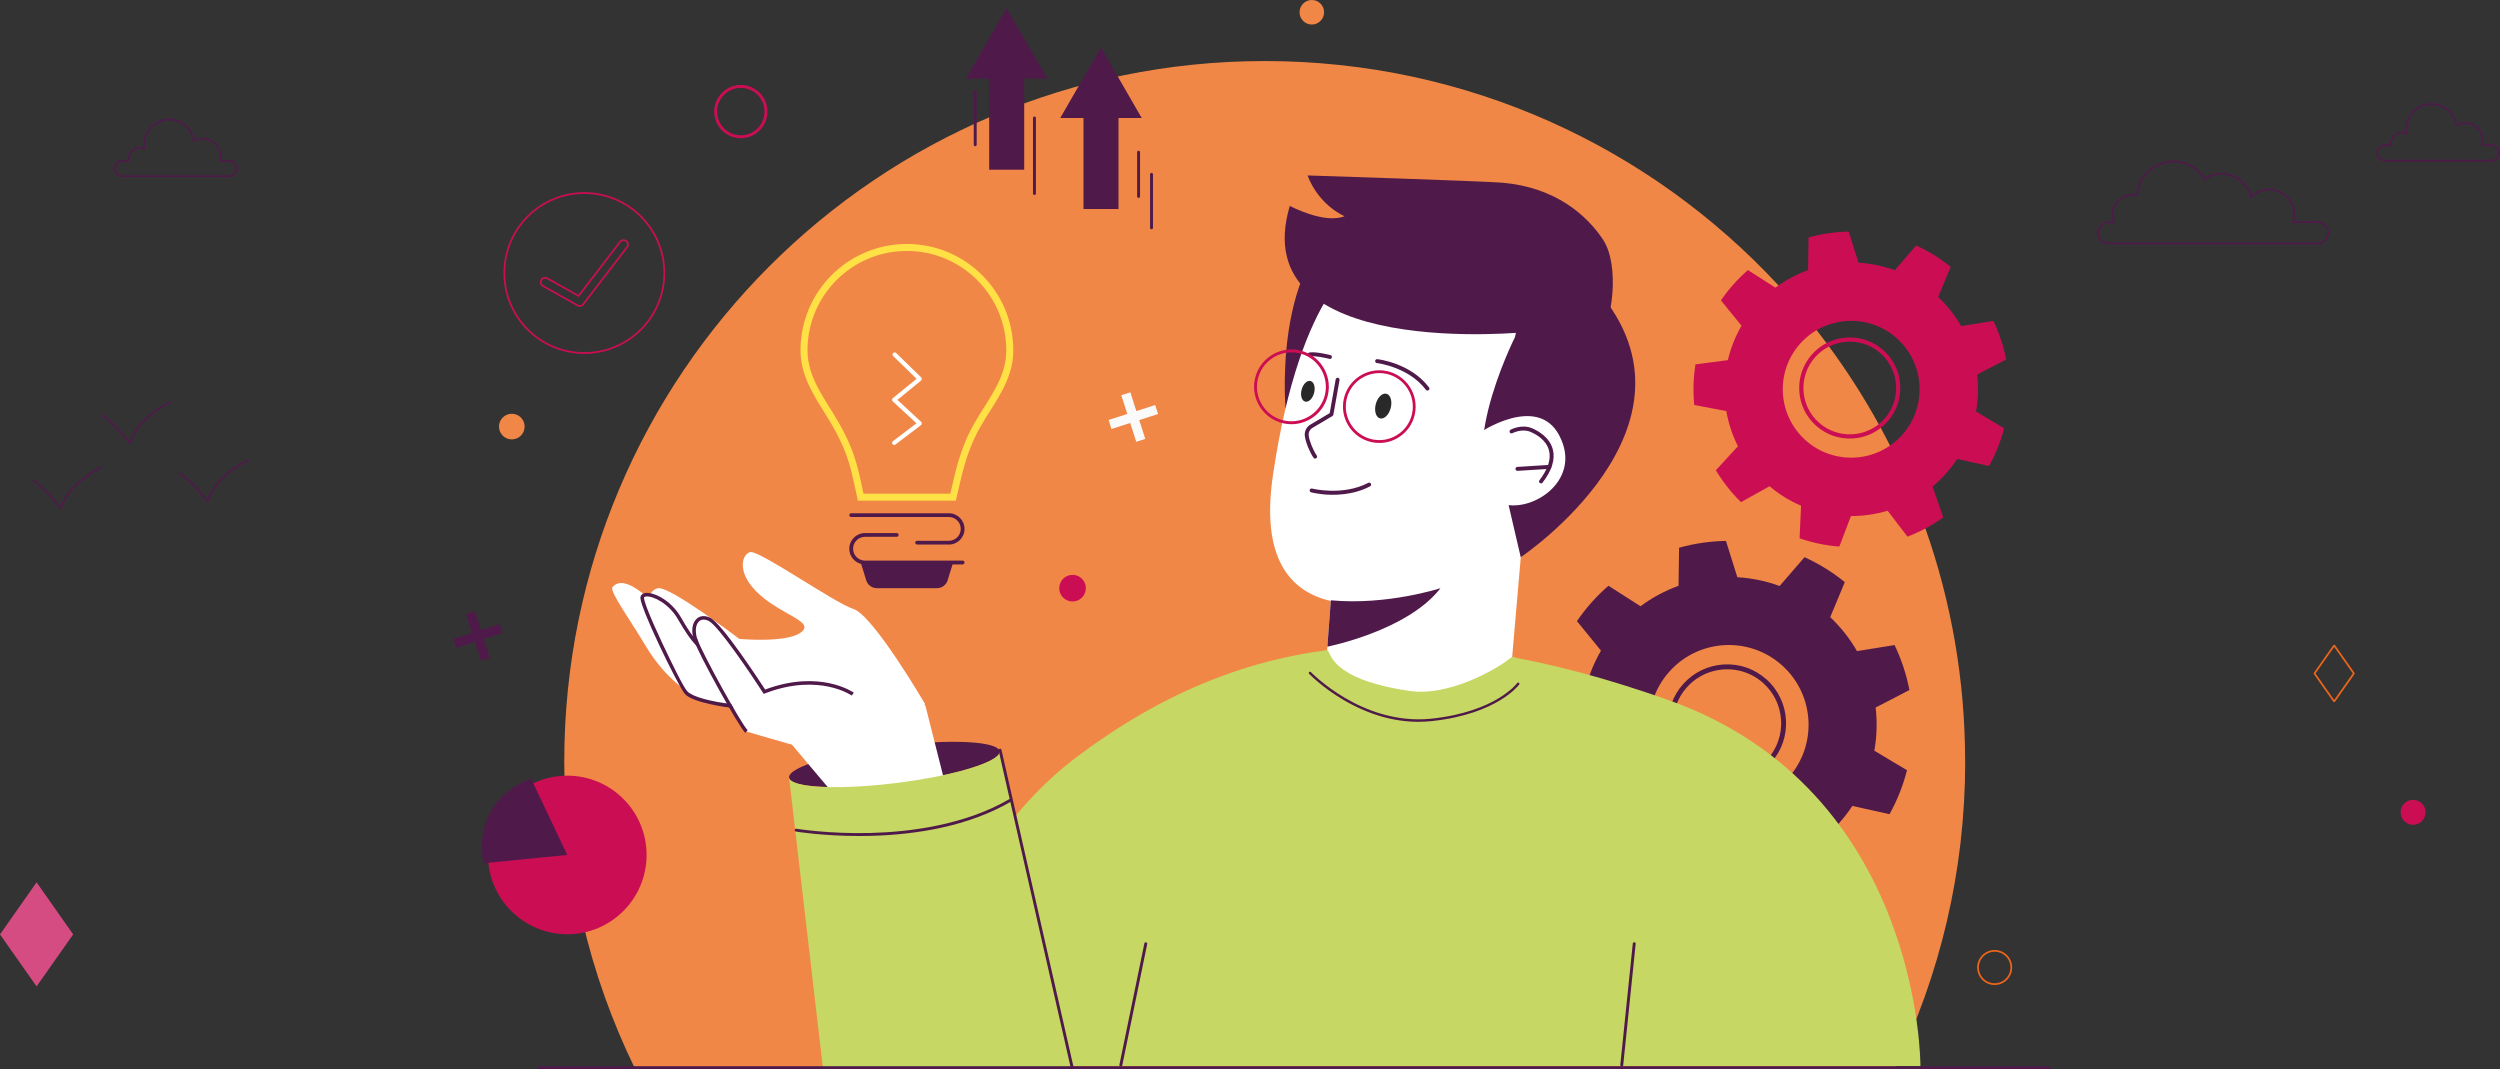
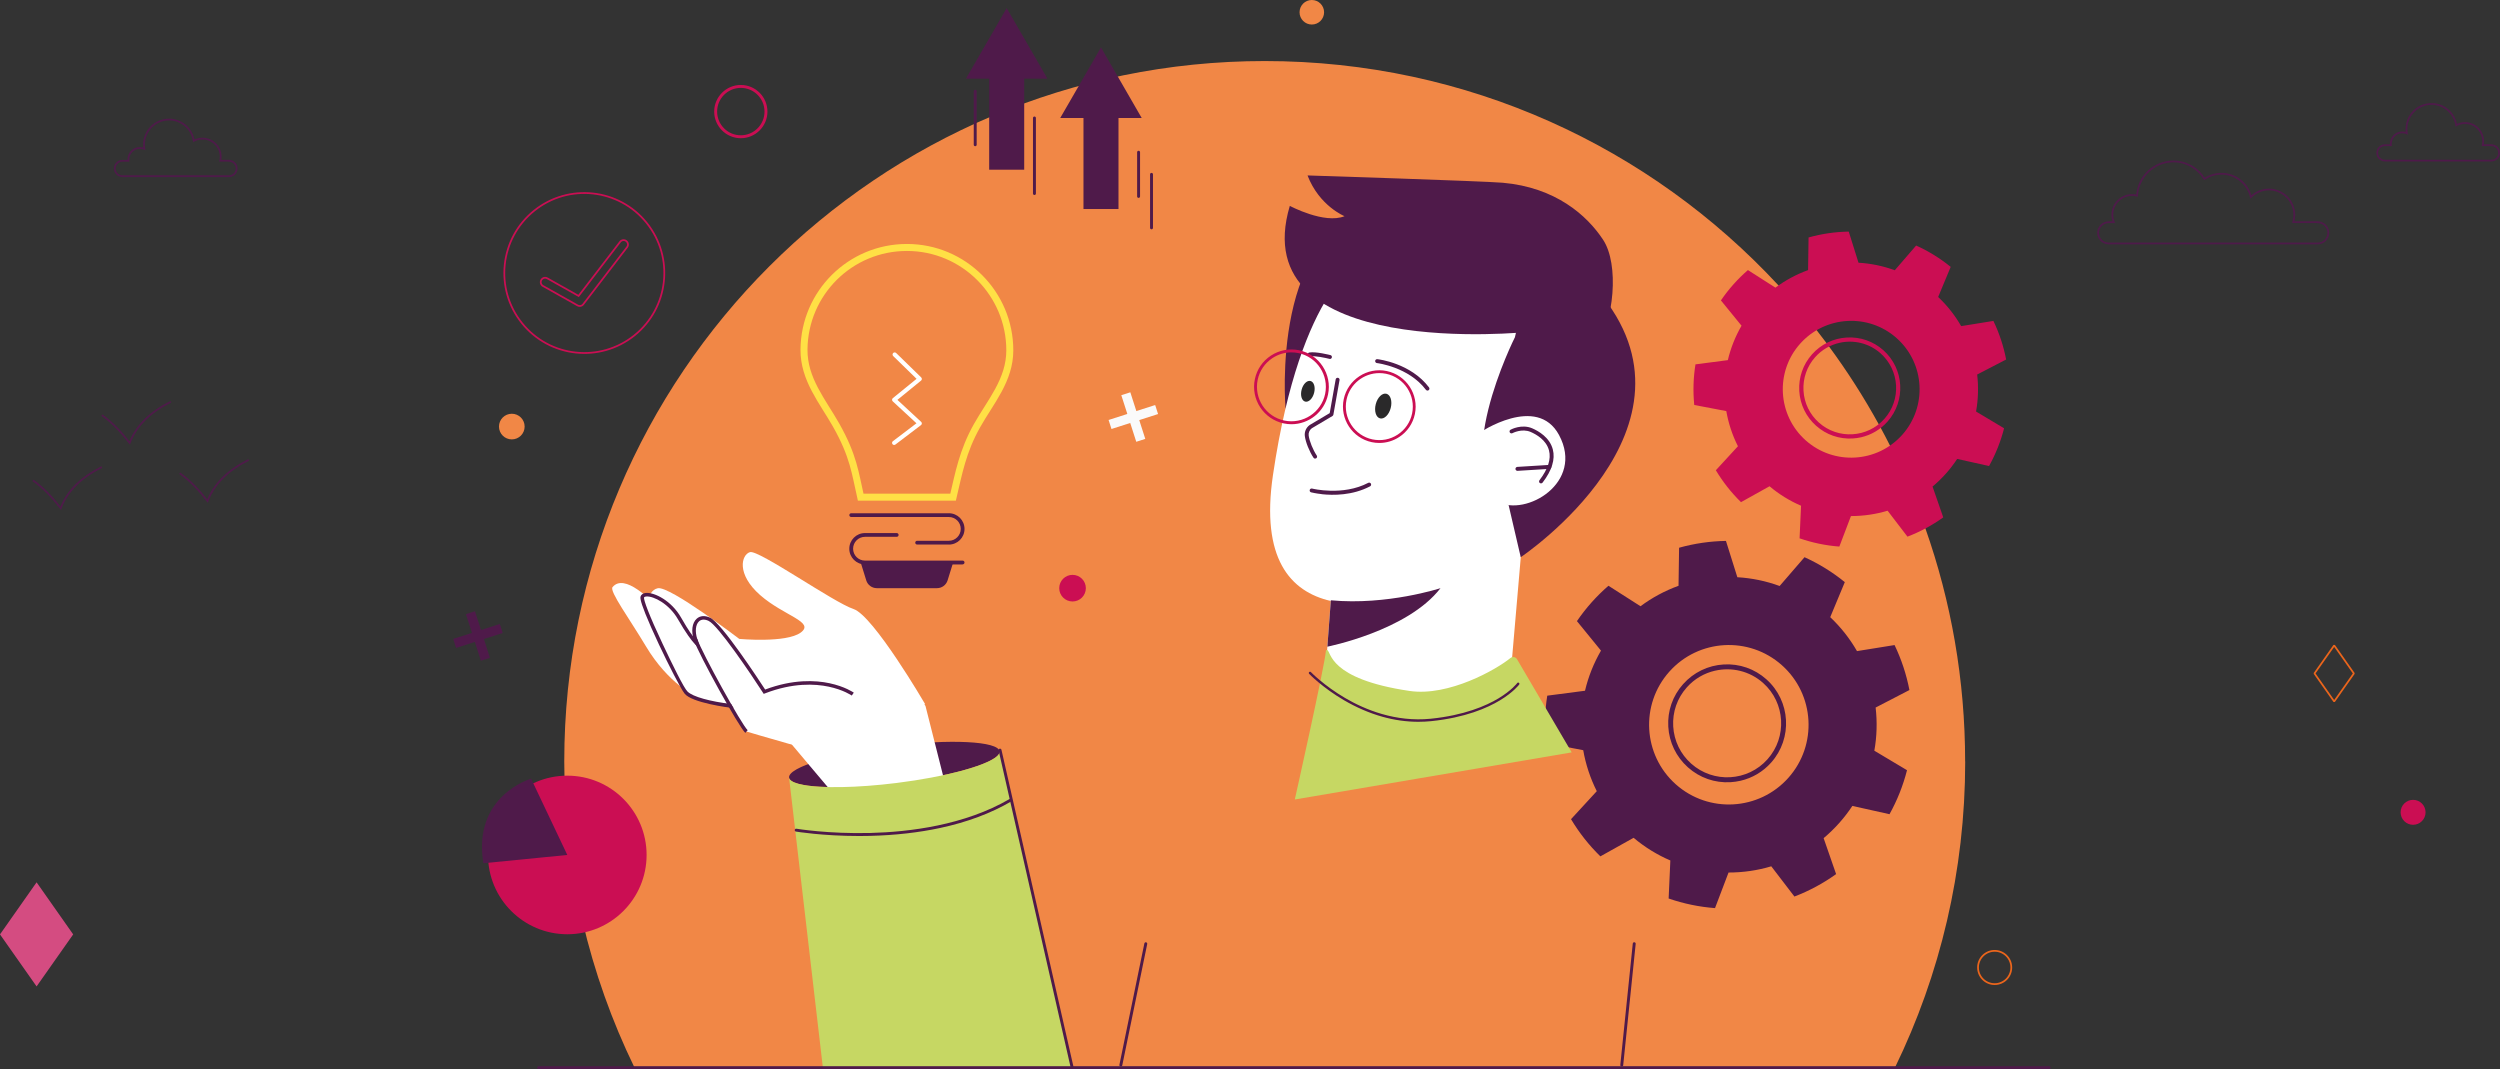
<svg xmlns="http://www.w3.org/2000/svg" id="Camada_2" viewBox="0 0 715.36 305.92">
  <rect x="0" y="0" width="715.36" height="305.92" fill="#333333" stroke="none" />
  <defs>
    <style>.cls-1,.cls-2{fill:#fff;}.cls-3{fill:#fafafa;}.cls-2,.cls-4,.cls-5{fill-rule:evenodd;}.cls-6{fill:#f18746;}.cls-7{stroke:#cb0e53;}.cls-7,.cls-8,.cls-9,.cls-10{fill:none;}.cls-7,.cls-8,.cls-10{stroke-miterlimit:10;}.cls-7,.cls-9,.cls-10{stroke-width:.5px;}.cls-11{fill:#d44c81;}.cls-4,.cls-12{fill:#cb0e53;}.cls-5,.cls-13{fill:#4f1a4a;}.cls-8{stroke:#ffe045;stroke-width:2px;}.cls-9{stroke:#ec651b;stroke-linecap:square;stroke-linejoin:bevel;}.cls-10{stroke:#4f1a4a;}.cls-14{fill:#c6d763;}.cls-15{fill:#2a292a;}</style>
  </defs>
  <g id="conteudo">
    <g>
      <path class="cls-6" d="M562.33,217.9c0,31.37-7.21,61.06-20.06,87.5H181.52c-12.85-26.44-20.06-56.13-20.06-87.5,0-110.69,89.74-200.43,200.43-200.43,58.09,0,110.4,24.71,147.01,64.2,3.81,4.11,7.46,8.39,10.92,12.81,.95,1.22,1.89,2.45,2.82,3.69,.25,.33,.49,.66,.73,.99,5.21,7.07,9.96,14.49,14.21,22.22,.2,.36,.39,.72,.59,1.08,.91,1.67,1.79,3.35,2.64,5.05,3.86,7.63,7.26,15.55,10.13,23.7,7.36,20.87,11.37,43.31,11.37,66.7Z" />
      <g>
        <path class="cls-12" d="M532.58,125.12c-.8,.18-1.62,.3-2.45,.35-3.86,.22-7.57-1.07-10.46-3.64-2.89-2.57-4.6-6.11-4.82-9.97-.22-3.86,1.07-7.57,3.64-10.46,2.57-2.89,6.11-4.6,9.97-4.82,3.86-.22,7.57,1.07,10.46,3.64,5.96,5.31,6.48,14.48,1.17,20.43-2.02,2.26-4.63,3.8-7.52,4.47Zm-6.28-27.01c-2.58,.6-5.01,1.97-6.9,4.09-2.36,2.64-3.54,6.05-3.34,9.59,.2,3.54,1.77,6.78,4.42,9.14,5.46,4.87,13.86,4.38,18.73-1.08,4.87-5.46,4.38-13.86-1.08-18.73-3.34-2.97-7.77-3.95-11.82-3.01Z" />
        <path class="cls-4" d="M554.59,84.99l3.59-8.62c-3.02-2.46-6.34-4.51-9.89-6.11l-6.11,7.07c-3.33-1.22-6.83-1.95-10.38-2.15l-2.79-8.91c-3.89,.06-7.76,.63-11.5,1.68l-.14,9.34c-3.34,1.21-6.49,2.9-9.34,5.02l-7.87-5.03c-2.94,2.55-5.54,5.47-7.73,8.68l5.9,7.24c-1.78,3.07-3.1,6.39-3.92,9.85l-9.26,1.21c-.62,3.84-.73,7.75-.35,11.62l9.17,1.75c.61,3.5,1.73,6.89,3.33,10.06l-6.32,6.87c2,3.34,4.42,6.41,7.2,9.13l8.16-4.55c2.72,2.29,5.75,4.17,9.02,5.57l-.42,9.33c3.67,1.27,7.5,2.07,11.38,2.36l3.32-8.73c3.55,0,7.09-.51,10.49-1.53l5.68,7.42c3.64-1.39,7.08-3.24,10.24-5.51l-3.06-8.82c2.72-2.28,5.1-4.94,7.05-7.91l9.12,2.03c1.89-3.4,3.34-7.03,4.3-10.8l-8.02-4.79c.63-3.5,.73-7.07,.32-10.59l8.29-4.3c-.74-3.82-1.96-7.53-3.65-11.04l-9.22,1.49c-1.77-3.08-3.98-5.88-6.57-8.32Zm-10.27,39.42c-7.19,8.06-19.57,8.78-27.64,1.59-8.06-7.19-8.78-19.58-1.59-27.64,7.19-8.07,19.58-8.78,27.64-1.59,8.07,7.19,8.78,19.57,1.59,27.64Z" />
      </g>
      <circle class="cls-12" cx="306.9" cy="168.3" r="3.81" />
      <g>
        <g>
          <rect class="cls-13" x="283.05" y="16.06" width="10.02" height="32.5" />
          <polygon class="cls-13" points="288.06 2.32 276.4 22.51 299.72 22.51 288.06 2.32" />
        </g>
        <g>
          <rect class="cls-13" x="310.03" y="27.31" width="10.02" height="32.5" />
          <polygon class="cls-13" points="315.04 13.57 303.38 33.76 326.69 33.76 315.04 13.57" />
        </g>
        <path class="cls-13" d="M325.8,56.63c-.23,0-.42-.19-.42-.42v-12.65c0-.23,.19-.42,.42-.42s.42,.19,.42,.42v12.65c0,.23-.19,.42-.42,.42Z" />
        <path class="cls-13" d="M329.5,65.62c-.23,0-.42-.19-.42-.42v-15.31c0-.23,.19-.42,.42-.42s.42,.19,.42,.42v15.31c0,.23-.19,.42-.42,.42Z" />
        <path class="cls-13" d="M279.05,41.84c-.23,0-.42-.19-.42-.42v-15.31c0-.23,.19-.42,.42-.42s.42,.19,.42,.42v15.31c0,.23-.19,.42-.42,.42Z" />
        <path class="cls-13" d="M296,55.8c-.23,0-.42-.19-.42-.42v-21.62c0-.23,.19-.42,.42-.42s.42,.19,.42,.42v21.62c0,.23-.19,.42-.42,.42Z" />
      </g>
      <g>
        <path class="cls-13" d="M498.04,223.41c-.93,.21-1.89,.35-2.86,.41-4.5,.26-8.83-1.25-12.19-4.25-3.36-3-5.36-7.13-5.62-11.63-.26-4.5,1.25-8.83,4.25-12.19,3-3.36,7.13-5.36,11.63-5.62,4.5-.26,8.83,1.25,12.19,4.25,6.94,6.19,7.56,16.87,1.37,23.82-2.35,2.64-5.39,4.43-8.77,5.21Zm-7.32-31.49c-3.01,.69-5.84,2.29-8.05,4.77-2.75,3.08-4.13,7.05-3.89,11.17,.24,4.12,2.07,7.91,5.15,10.65,6.36,5.67,16.16,5.11,21.83-1.25,5.67-6.36,5.11-16.16-1.25-21.83-3.89-3.47-9.06-4.6-13.78-3.51Z" />
        <path class="cls-5" d="M523.7,176.62l4.18-10.05c-3.52-2.86-7.4-5.26-11.53-7.13l-7.12,8.24c-3.89-1.43-7.96-2.27-12.1-2.51l-3.26-10.39c-4.54,.07-9.04,.73-13.41,1.95l-.16,10.89c-3.89,1.41-7.56,3.38-10.88,5.85l-9.17-5.86c-3.43,2.97-6.46,6.37-9.02,10.12l6.88,8.44c-2.07,3.58-3.62,7.45-4.57,11.48l-10.8,1.41c-.72,4.48-.85,9.03-.41,13.55l10.7,2.05c.71,4.08,2.02,8.03,3.88,11.73l-7.37,8.01c2.33,3.9,5.15,7.47,8.4,10.64l9.51-5.31c3.17,2.67,6.71,4.86,10.51,6.49l-.49,10.88c4.28,1.48,8.75,2.41,13.27,2.75l3.87-10.18c4.14,0,8.26-.59,12.23-1.78l6.62,8.65c4.24-1.62,8.25-3.78,11.93-6.42l-3.57-10.29c3.17-2.66,5.94-5.76,8.22-9.22l10.63,2.37c2.21-3.96,3.89-8.19,5.01-12.59l-9.35-5.58c.73-4.08,.85-8.24,.37-12.35l9.67-5.01c-.86-4.46-2.29-8.78-4.25-12.87l-10.75,1.73c-2.06-3.59-4.64-6.86-7.65-9.7Zm-11.97,45.95c-8.38,9.4-22.82,10.23-32.22,1.85-9.4-8.38-10.23-22.82-1.85-32.22,8.38-9.4,22.82-10.23,32.22-1.85,9.4,8.38,10.23,22.82,1.85,32.22Z" />
      </g>
      <g>
-         <path class="cls-14" d="M259.47,305.06s7.39-57.61,49.02-88.76c48.8-36.51,99.74-40.5,168.83-16.01,72.65,25.75,72.2,104.78,72.2,104.78H259.47Z" />
        <g>
          <path class="cls-13" d="M367.85,116.85s-4.59-52.96,27.74-56.85c32.33-3.89,28.62,22.43,28.62,22.43l-11.8,36.9-44.56-2.48Z" />
          <path class="cls-1" d="M445.67,96.59c-7.26-10.99-31.88-33.18-55.77-22.15,0,0-17.6,6.99-25.65,61.5-3.52,23.83,4.89,33.34,16.54,36.03l-.75,10.11-1.49,20,52.47,5.32,5.96-69.03c6.45-16.34,12.68-35.76,8.7-41.78Z" />
          <path class="cls-13" d="M376.25,131.22c.13,.01,.26-.02,.38-.09,.26-.17,.32-.52,.15-.78-1.06-1.56-2.12-4.18-2.31-5.73-.1-.8,.24-1.6,.89-2.07l5.91-3.51c.14-.08,.24-.22,.27-.38l1.76-9.91c.05-.31-.15-.6-.45-.65-.31-.05-.6,.15-.65,.45l-1.71,9.66-5.71,3.39s-.03,.02-.04,.03c-.99,.71-1.52,1.91-1.37,3.13,.21,1.73,1.33,4.52,2.49,6.23,.1,.14,.25,.22,.4,.24Z" />
          <ellipse class="cls-15" cx="395.81" cy="116.2" rx="3.64" ry="2.21" transform="translate(184.08 470.23) rotate(-75.48)" />
          <path class="cls-15" d="M376.02,112.43c-.42,1.63-1.56,2.74-2.55,2.49-.99-.26-1.45-1.78-1.02-3.41,.42-1.63,1.56-2.74,2.55-2.49,.99,.26,1.45,1.78,1.02,3.41Z" />
          <path class="cls-13" d="M408.4,111.76c.14,.02,.28-.02,.4-.11,.25-.19,.3-.54,.11-.79-5.26-6.96-14.4-8.04-14.79-8.09-.31-.03-.59,.19-.62,.5-.03,.31,.19,.59,.5,.62,.09,.01,9.05,1.08,14.02,7.65,.1,.13,.24,.2,.39,.22Z" />
          <path class="cls-13" d="M433.51,96.44s-19.76,39.23-1.83,48.1l3.47,14.9s55.55-37.19,22-76.32c-16.94-19.76-23.65,13.32-23.65,13.32Z" />
          <path class="cls-13" d="M380.5,102.71c.27,.03,.53-.14,.6-.42,.08-.3-.1-.61-.4-.68-.17-.04-4.13-1.06-6.03-.75-.31,.05-.51,.34-.46,.65,.05,.31,.34,.51,.65,.46,1.39-.23,4.49,.45,5.57,.72,.03,0,.05,.01,.08,.01Z" />
          <g>
            <path class="cls-1" d="M423.34,123.84s16.43-11.16,22.77,.64c7.33,13.64-9.5,23.44-17.54,19.1-8.04-4.34-5.23-19.74-5.23-19.74Z" />
            <path class="cls-13" d="M440.89,138.32c.19,.02,.38-.05,.51-.22,2.68-3.5,3.66-6.69,2.93-9.5-.89-3.43-4.08-5.25-5.89-6.04-3.01-1.3-6.07,.33-6.2,.4-.27,.15-.37,.49-.23,.76,.15,.27,.49,.37,.76,.23,.05-.03,2.73-1.43,5.22-.35,1.63,.7,4.48,2.32,5.25,5.29,.64,2.45-.28,5.32-2.73,8.53-.19,.25-.14,.6,.1,.79,.08,.06,.18,.1,.28,.11Z" />
            <g>
              <path class="cls-3" d="M434.21,134.17l9.16-.57-9.16,.57Z" />
              <path class="cls-13" d="M434.14,134.73s.06,0,.1,0l9.16-.57c.31-.02,.54-.29,.53-.6-.02-.31-.29-.54-.6-.53l-9.16,.57c-.31,.02-.54,.29-.53,.6,.02,.28,.23,.49,.5,.52Z" />
            </g>
          </g>
          <path class="cls-13" d="M378.19,141.41c3.31,.36,8.81,.39,13.85-2.25,.27-.14,.38-.48,.24-.76-.14-.27-.48-.38-.76-.24-7.31,3.83-15.98,1.66-16.07,1.64-.3-.08-.61,.1-.68,.4-.08,.3,.1,.61,.4,.68,.13,.03,1.27,.32,3.02,.51Z" />
          <path class="cls-13" d="M437.29,94.97s-81.49,8.59-68.22-36.06c0,0,9.91,5.3,15.66,2.95,0,0-7.24-2.92-10.59-11.66,0,0,50.34,1.61,55.85,2.09,15.12,1.33,24.12,9.32,28.73,16.32,4.61,7,3.27,23.22-2.33,31.57-15.66,23.37-19.1-5.2-19.1-5.2Z" />
          <path class="cls-13" d="M412.19,168.3c-9.45,12.23-32.37,16.74-32.37,16.74l.99-13.27c16.13,1.51,31.37-3.47,31.37-3.47Z" />
        </g>
        <path class="cls-12" d="M394.7,126.75c-.72,0-1.44-.07-2.15-.22-5.61-1.18-9.22-6.7-8.05-12.31,1.18-5.61,6.7-9.22,12.31-8.05,5.61,1.18,9.22,6.7,8.05,12.31-.57,2.72-2.16,5.05-4.49,6.57-1.71,1.12-3.67,1.7-5.67,1.7Zm-.02-19.99c-4.44,0-8.44,3.11-9.38,7.62-1.08,5.17,2.25,10.27,7.42,11.35,2.51,.52,5.07,.04,7.21-1.36,2.14-1.4,3.61-3.55,4.14-6.06,1.08-5.17-2.25-10.27-7.42-11.35-.66-.14-1.32-.2-1.97-.2Z" />
        <path class="cls-12" d="M369.54,121.39c-.72,0-1.46-.07-2.19-.23-5.77-1.21-9.49-6.89-8.28-12.66,.59-2.8,2.22-5.2,4.62-6.76,2.39-1.56,5.25-2.1,8.04-1.52,5.77,1.21,9.49,6.89,8.28,12.66-1.05,5.04-5.51,8.51-10.47,8.51Zm-.02-20.56c-1.9,0-3.75,.55-5.38,1.61-2.2,1.44-3.72,3.65-4.26,6.23-1.11,5.32,2.31,10.56,7.63,11.67,5.32,1.11,10.56-2.31,11.67-7.63,1.11-5.32-2.31-10.56-7.63-11.67-.68-.14-1.36-.21-2.04-.21Z" />
        <path class="cls-14" d="M379.4,186.24c.01-.18,.19-.29,.36-.24,1.21,.41,.2,8.26,23.57,11.71,11.24,1.66,24.94-6.19,28.86-9.41,.6-.5,1.5-.33,1.9,.34l15.64,26.65-79.23,13.48s8.58-38.26,8.9-42.54Z" />
        <path class="cls-13" d="M405.88,206.54c-3.4,0-6.85-.48-10.28-1.44-3.72-1.04-7.43-2.64-11.05-4.75-6.15-3.6-9.92-7.5-9.95-7.54-.13-.14-.13-.36,.01-.5,.14-.14,.36-.13,.5,.01,.04,.04,3.75,3.88,9.82,7.43,5.58,3.27,14.36,6.94,24.48,5.91,9.62-.98,15.83-3.7,19.35-5.81,3.81-2.29,5.36-4.36,5.38-4.39,.12-.16,.34-.19,.49-.08,.16,.12,.19,.34,.08,.49-.06,.09-1.63,2.19-5.54,4.55-3.58,2.16-9.91,4.94-19.68,5.94-1.19,.12-2.39,.18-3.6,.18Z" />
        <path class="cls-13" d="M320.72,305.18s-.06,0-.08,0c-.23-.05-.37-.27-.33-.49l7.14-34.73c.05-.23,.27-.37,.49-.33,.23,.05,.37,.27,.33,.49l-7.14,34.73c-.04,.2-.21,.33-.41,.33Z" />
        <path class="cls-13" d="M464.05,305.18s-.03,0-.04,0c-.23-.02-.4-.23-.37-.46l3.57-34.73c.02-.23,.23-.4,.46-.37,.23,.02,.4,.23,.37,.46l-3.57,34.73c-.02,.21-.2,.38-.42,.38Z" />
        <g>
          <ellipse class="cls-13" cx="255.91" cy="218.76" rx="30.35" ry="5.33" transform="translate(-25.11 33.35) rotate(-7.11)" />
          <g>
            <path class="cls-2" d="M280.46,270.73s-1.99,4.9-4.93,11.17c-.42,.91-.87,1.84-1.33,2.79-2.76,5.69-6.11,12.01-9.39,16.68-.26,.37-.52,.74-.79,1.09h-12.33c-1.68-3.19-3.63-7.49-5.62-12.21-3.26-7.72-4.77-34.88-6.28-51.37-.54-5.85-1.07-10.36-1.69-12.18l-.55-.65-6.1-7.23-4.81-5.71c-1.63-4.84,3.55-2.39,5.64-6.6,2.3-4.63,10.18-4.03,15.62-5.42,7.33-1.87,12.31-5.32,16.63,.5,.1,.13,.19,.27,.29,.41l2.98,11.79,2,7.92,3.18,12.58,2.89,11.44,1.94,7.69,2.63,17.33Z" />
            <g>
              <path class="cls-1" d="M199.31,199.42s-8.05-3.68-14.51-14.53c-4.62-7.75-10.48-15.72-9.53-16.88,3.32-4.06,10.94,3.25,15.23,8.43,4.29,5.18,8.81,22.98,8.81,22.98Z" />
              <path class="cls-1" d="M211.54,182.82s-19.95-15.25-23.32-14.5c-3.37,.75-3.9,6.72,.1,11.34s26.54,19.04,26.54,19.04c0,0,3.82-9.3,3.44-10.06-.38-.75-6.76-5.83-6.76-5.83Z" />
              <g>
                <path class="cls-1" d="M244.24,174.27c-5.69-1.86-27.19-17.05-29.65-16.28s-3.93,6.27,2.92,12.29c6.86,6.01,15.77,7.66,11.62,10.72-4.15,3.06-17.6,1.82-17.6,1.82l.39,5.04c-3.46-4.89-7.28-9.88-8.95-10.66-3.42-1.59-5.29,1.74-3.94,5.8,.05,.16,.13,.36,.21,.57-1.72-1.97-3.44-4.22-4.81-6.62-3.34-5.83-9.89-7.96-10.63-6.16s10.48,24.83,12.49,27.37c1.32,1.67,8.09,3.01,12.59,3.74,2.22,3.84,4.1,6.87,4.71,7.41,0,0,21.91,6.67,31.45,8.24,6.04,.99,19.63-16.15,19.63-16.15,0,0-14.75-25.28-20.44-27.13Z" />
                <path class="cls-13" d="M213.27,209.7l.67-.76c-1.66-1.46-13.12-22.19-14.42-26.1-.7-2.12-.49-4.15,.52-5.06,.67-.6,1.61-.64,2.72-.12,2.7,1.25,12.14,15.25,15.55,20.54l.22,.35,.39-.15c7.95-3.08,14.27-2.74,18.18-1.92,4.23,.89,6.61,2.53,6.63,2.55l.58-.83c-.1-.07-2.54-1.76-6.95-2.7-3.98-.85-10.39-1.21-18.42,1.81-1.74-2.68-12.46-19.04-15.75-20.56-1.49-.69-2.84-.59-3.82,.28-1.34,1.19-1.66,3.6-.81,6.14,1.38,4.14,12.93,24.97,14.71,26.54Z" />
              </g>
              <path class="cls-13" d="M209.9,202.65l-.69-1.2c-5.82-.71-10.98-2.03-12.51-3.6-1.05-1.07-4.12-7.3-7.12-13.66-3.85-8.15-5.43-12.51-5.3-13.22,.1-.22,.48-.28,.69-.29,2.08-.14,6.5,2.11,9.02,6.52,4.54,7.92,6.33,8.33,6.42,8.39l-.9-2.76c-.08-.06-.21,1.6-4.64-6.14-2.76-4.83-7.56-7.18-9.97-7.03-1.06,.07-1.44,.61-1.57,.93-.12,.29-.34,.82,1.35,5.06,.92,2.3,2.26,5.33,3.87,8.76,2.73,5.8,6.22,12.65,7.34,14.06,2.07,2.63,12.48,3.98,14,4.17Z" />
            </g>
          </g>
          <g>
            <path class="cls-14" d="M306.9,305.92h-71.39l-9.73-83.51s0,0,0,0c0,.03,0,.06,0,.09,.03,.25,.16,.49,.38,.7,.22,.22,.54,.42,.94,.6,.09,.04,.18,.08,.28,.12,.29,.12,.62,.23,.98,.33,.12,.04,.25,.07,.38,.1,.45,.11,.95,.21,1.49,.31,.15,.03,.31,.05,.48,.08,.16,.02,.33,.05,.5,.07,.51,.07,1.05,.13,1.62,.18,.19,.02,.38,.03,.58,.05,.2,.02,.39,.03,.6,.04,.2,.01,.4,.03,.61,.04,1.86,.11,3.96,.14,6.25,.1,4.61-.08,9.99-.47,15.71-1.18,6.97-.87,13.34-2.09,18.35-3.42,6.95-1.85,11.32-3.93,11.1-5.63,0-.05-.02-.1-.03-.15-.02-.06-.04-.12-.07-.18l.23-.03s4.26,18.73,4.26,18.73c0,0,16.22,71.39,16.22,71.39l.26,1.15Z" />
            <path class="cls-13" d="M306.78,305.81c-.19,0-.36-.13-.41-.33l-20.62-90.75c-.05-.23,.09-.45,.31-.5,.22-.05,.45,.09,.5,.31l20.62,90.75c.05,.23-.09,.45-.31,.5-.03,0-.06,.01-.09,.01Z" />
          </g>
          <path class="cls-13" d="M245.87,239.22c-10.47,0-18.04-1.26-18.12-1.27-.23-.04-.38-.25-.34-.48,.04-.23,.25-.38,.48-.34,.09,.02,9.16,1.52,21.16,1.22,11.06-.28,26.95-2.19,39.84-9.72,.2-.12,.46-.05,.57,.15,.12,.2,.05,.45-.15,.57-5.77,3.37-12.59,5.92-20.29,7.57-6.15,1.32-12.87,2.08-19.97,2.26-1.08,.03-2.15,.04-3.18,.04Z" />
        </g>
        <path class="cls-13" d="M586.37,305.92H154.13c-.23,0-.42-.19-.42-.42s.19-.42,.42-.42h432.24c.23,0,.42,.19,.42,.42s-.19,.42-.42,.42Z" />
      </g>
      <g>
        <path class="cls-8" d="M259.51,70.81c-16.19,0-29.31,13.01-29.45,29.2-.07,8.51,5.3,14.76,9.18,21.61,5.02,8.87,5.47,13.78,7.04,20.65h26.44c1.57-6.64,2.72-13.14,6.84-20.45,3.87-6.88,9.39-13.05,9.39-21.56,0-16.26-13.18-29.45-29.45-29.45Z" />
        <path class="cls-1" d="M255.86,127.33c-.18,0-.36-.08-.48-.24-.2-.27-.15-.65,.12-.85l6.74-5.12-6.79-6.28c-.13-.12-.2-.29-.19-.46,0-.18,.09-.34,.22-.45l6.79-5.53-6.69-6.52c-.24-.23-.24-.62-.01-.86,.23-.24,.62-.24,.86-.01l7.17,6.99c.12,.12,.19,.29,.18,.46,0,.17-.09,.33-.22,.44l-6.77,5.52,6.8,6.3c.13,.12,.2,.3,.19,.47,0,.18-.1,.34-.24,.45l-7.32,5.56c-.11,.08-.24,.12-.37,.12Z" />
        <g>
          <path class="cls-13" d="M271.51,155.82h-9.08c-.3,0-.54-.24-.54-.54s.24-.54,.54-.54h9.08c1.87,0,3.4-1.52,3.4-3.4s-1.52-3.4-3.4-3.4h-27.94c-.3,0-.54-.24-.54-.54s.24-.54,.54-.54h27.94c2.47,0,4.48,2.01,4.48,4.49s-2.01,4.48-4.48,4.48Z" />
          <path class="cls-13" d="M246.29,160.97l1.58,5.1c.41,1.33,1.64,2.23,3.03,2.23h17.22c1.39,0,2.62-.91,3.03-2.23l1.58-5.1h-26.44Z" />
          <path class="cls-13" d="M275.45,161.51h-27.94c-2.47,0-4.49-2.01-4.49-4.49s2.01-4.49,4.49-4.49h9.08c.3,0,.54,.24,.54,.54s-.24,.54-.54,.54h-9.08c-1.87,0-3.4,1.52-3.4,3.4s1.52,3.4,3.4,3.4h27.94c.3,0,.54,.24,.54,.54s-.24,.54-.54,.54Z" />
        </g>
      </g>
      <g>
        <circle class="cls-7" cx="167.2" cy="78.13" r="22.89" transform="translate(-12.07 121.97) rotate(-38.79)" />
        <path class="cls-7" d="M165.89,87.56c-.21,0-.42-.05-.61-.16l-9.91-5.57c-.6-.34-.82-1.1-.48-1.71,.34-.6,1.1-.82,1.71-.48l8.96,5.04,11.88-15.48c.42-.55,1.21-.65,1.76-.23,.55,.42,.65,1.21,.23,1.76l-12.54,16.34c-.24,.32-.62,.49-.99,.49Z" />
      </g>
      <g>
        <circle class="cls-12" cx="162.33" cy="244.64" r="22.69" />
        <path class="cls-13" d="M162.33,244.64l-10.36-21.83s-16.83,4.84-13.65,24.2l24.02-2.37Z" />
      </g>
      <circle class="cls-9" cx="570.76" cy="276.84" r="4.76" />
      <circle class="cls-6" cx="375.37" cy="3.51" r="3.51" />
      <g>
        <rect class="cls-3" x="322.93" y="112.32" width="2.71" height="14" transform="translate(338.83 -225.91) rotate(72.21)" />
        <rect class="cls-3" x="322.93" y="112.32" width="2.71" height="14" transform="translate(669.52 133.87) rotate(162.21)" />
      </g>
      <circle class="cls-6" cx="146.45" cy="122.06" r="3.67" />
      <path class="cls-12" d="M211.98,39.55c-4.2,0-7.62-3.42-7.62-7.62s3.42-7.62,7.62-7.62,7.62,3.42,7.62,7.62-3.42,7.62-7.62,7.62Zm0-14.4c-3.74,0-6.78,3.04-6.78,6.78s3.04,6.78,6.78,6.78,6.78-3.04,6.78-6.78-3.04-6.78-6.78-6.78Z" />
      <g>
        <rect class="cls-13" x="135.4" y="174.97" width="2.71" height="14" transform="translate(268.25 -3.84) rotate(72.21)" />
        <rect class="cls-13" x="135.4" y="174.97" width="2.71" height="14" transform="translate(322.57 313.47) rotate(162.21)" />
      </g>
      <polygon class="cls-9" points="667.91 200.72 662.27 192.7 667.91 184.68 673.55 192.7 667.91 200.72" />
      <circle class="cls-12" cx="690.49" cy="232.44" r="3.57" />
      <polygon class="cls-11" points="10.47 282.26 0 267.37 10.47 252.47 20.94 267.37 10.47 282.26" />
      <g>
        <path class="cls-10" d="M29.14,118.78c3.18,2.24,5.67,5.03,7.96,7.96,1.84-4.84,5.76-8.77,11.77-11.77" />
        <path class="cls-10" d="M9.41,137.45c3.18,2.24,5.67,5.03,7.96,7.96,1.84-4.84,5.76-8.77,11.77-11.77" />
        <path class="cls-10" d="M51.42,135.41c3.18,2.24,5.67,5.03,7.96,7.96,1.84-4.84,5.76-8.77,11.77-11.77" />
      </g>
      <path class="cls-10" d="M663.19,63.56h-6.98c.19-.65,.3-1.34,.3-2.05,0-4.02-3.26-7.28-7.28-7.28-2.01,0-3.83,.82-5.15,2.14-.91-3.82-4.34-6.65-8.43-6.65-1.8,0-3.47,.55-4.85,1.48-1.84-3-5.13-5-8.9-5-5.54,0-10.06,4.32-10.41,9.78-.45-.12-.92-.18-1.41-.18-3.12,0-5.65,2.53-5.65,5.65,0,.75,.15,1.47,.42,2.13h-1.45c-1.68,0-3.04,1.36-3.04,3.04s1.36,3.04,3.04,3.04h59.79c1.68,0,3.04-1.36,3.04-3.04s-1.36-3.04-3.04-3.04Z" />
      <path class="cls-10" d="M712.91,41.54h-2.5c.08-.36,.13-.74,.13-1.13,0-2.88-2.33-5.21-5.21-5.21-.9,0-1.75,.23-2.49,.63-.52-3.44-3.49-6.08-7.08-6.08-3.96,0-7.17,3.21-7.17,7.17,0,.41,.04,.81,.11,1.2-.39-.16-.82-.25-1.27-.25-1.83,0-3.32,1.48-3.32,3.32,0,.12,0,.24,.02,.36h-1.7c-1.21,0-2.2,.98-2.2,2.2h0c0,1.21,.98,2.2,2.2,2.2h30.48c1.21,0,2.2-.98,2.2-2.2h0c0-1.21-.98-2.2-2.2-2.2Z" />
      <path class="cls-10" d="M65.52,46h-2.5c.08-.36,.13-.74,.13-1.13,0-2.88-2.33-5.21-5.21-5.21-.9,0-1.75,.23-2.49,.63-.52-3.44-3.49-6.08-7.08-6.08-3.96,0-7.17,3.21-7.17,7.17,0,.41,.04,.81,.11,1.2-.39-.16-.82-.25-1.27-.25-1.83,0-3.32,1.48-3.32,3.32,0,.12,0,.24,.02,.36h-1.7c-1.21,0-2.2,.98-2.2,2.2h0c0,1.21,.98,2.2,2.2,2.2h30.48c1.21,0,2.2-.98,2.2-2.2h0c0-1.21-.98-2.2-2.2-2.2Z" />
    </g>
  </g>
</svg>